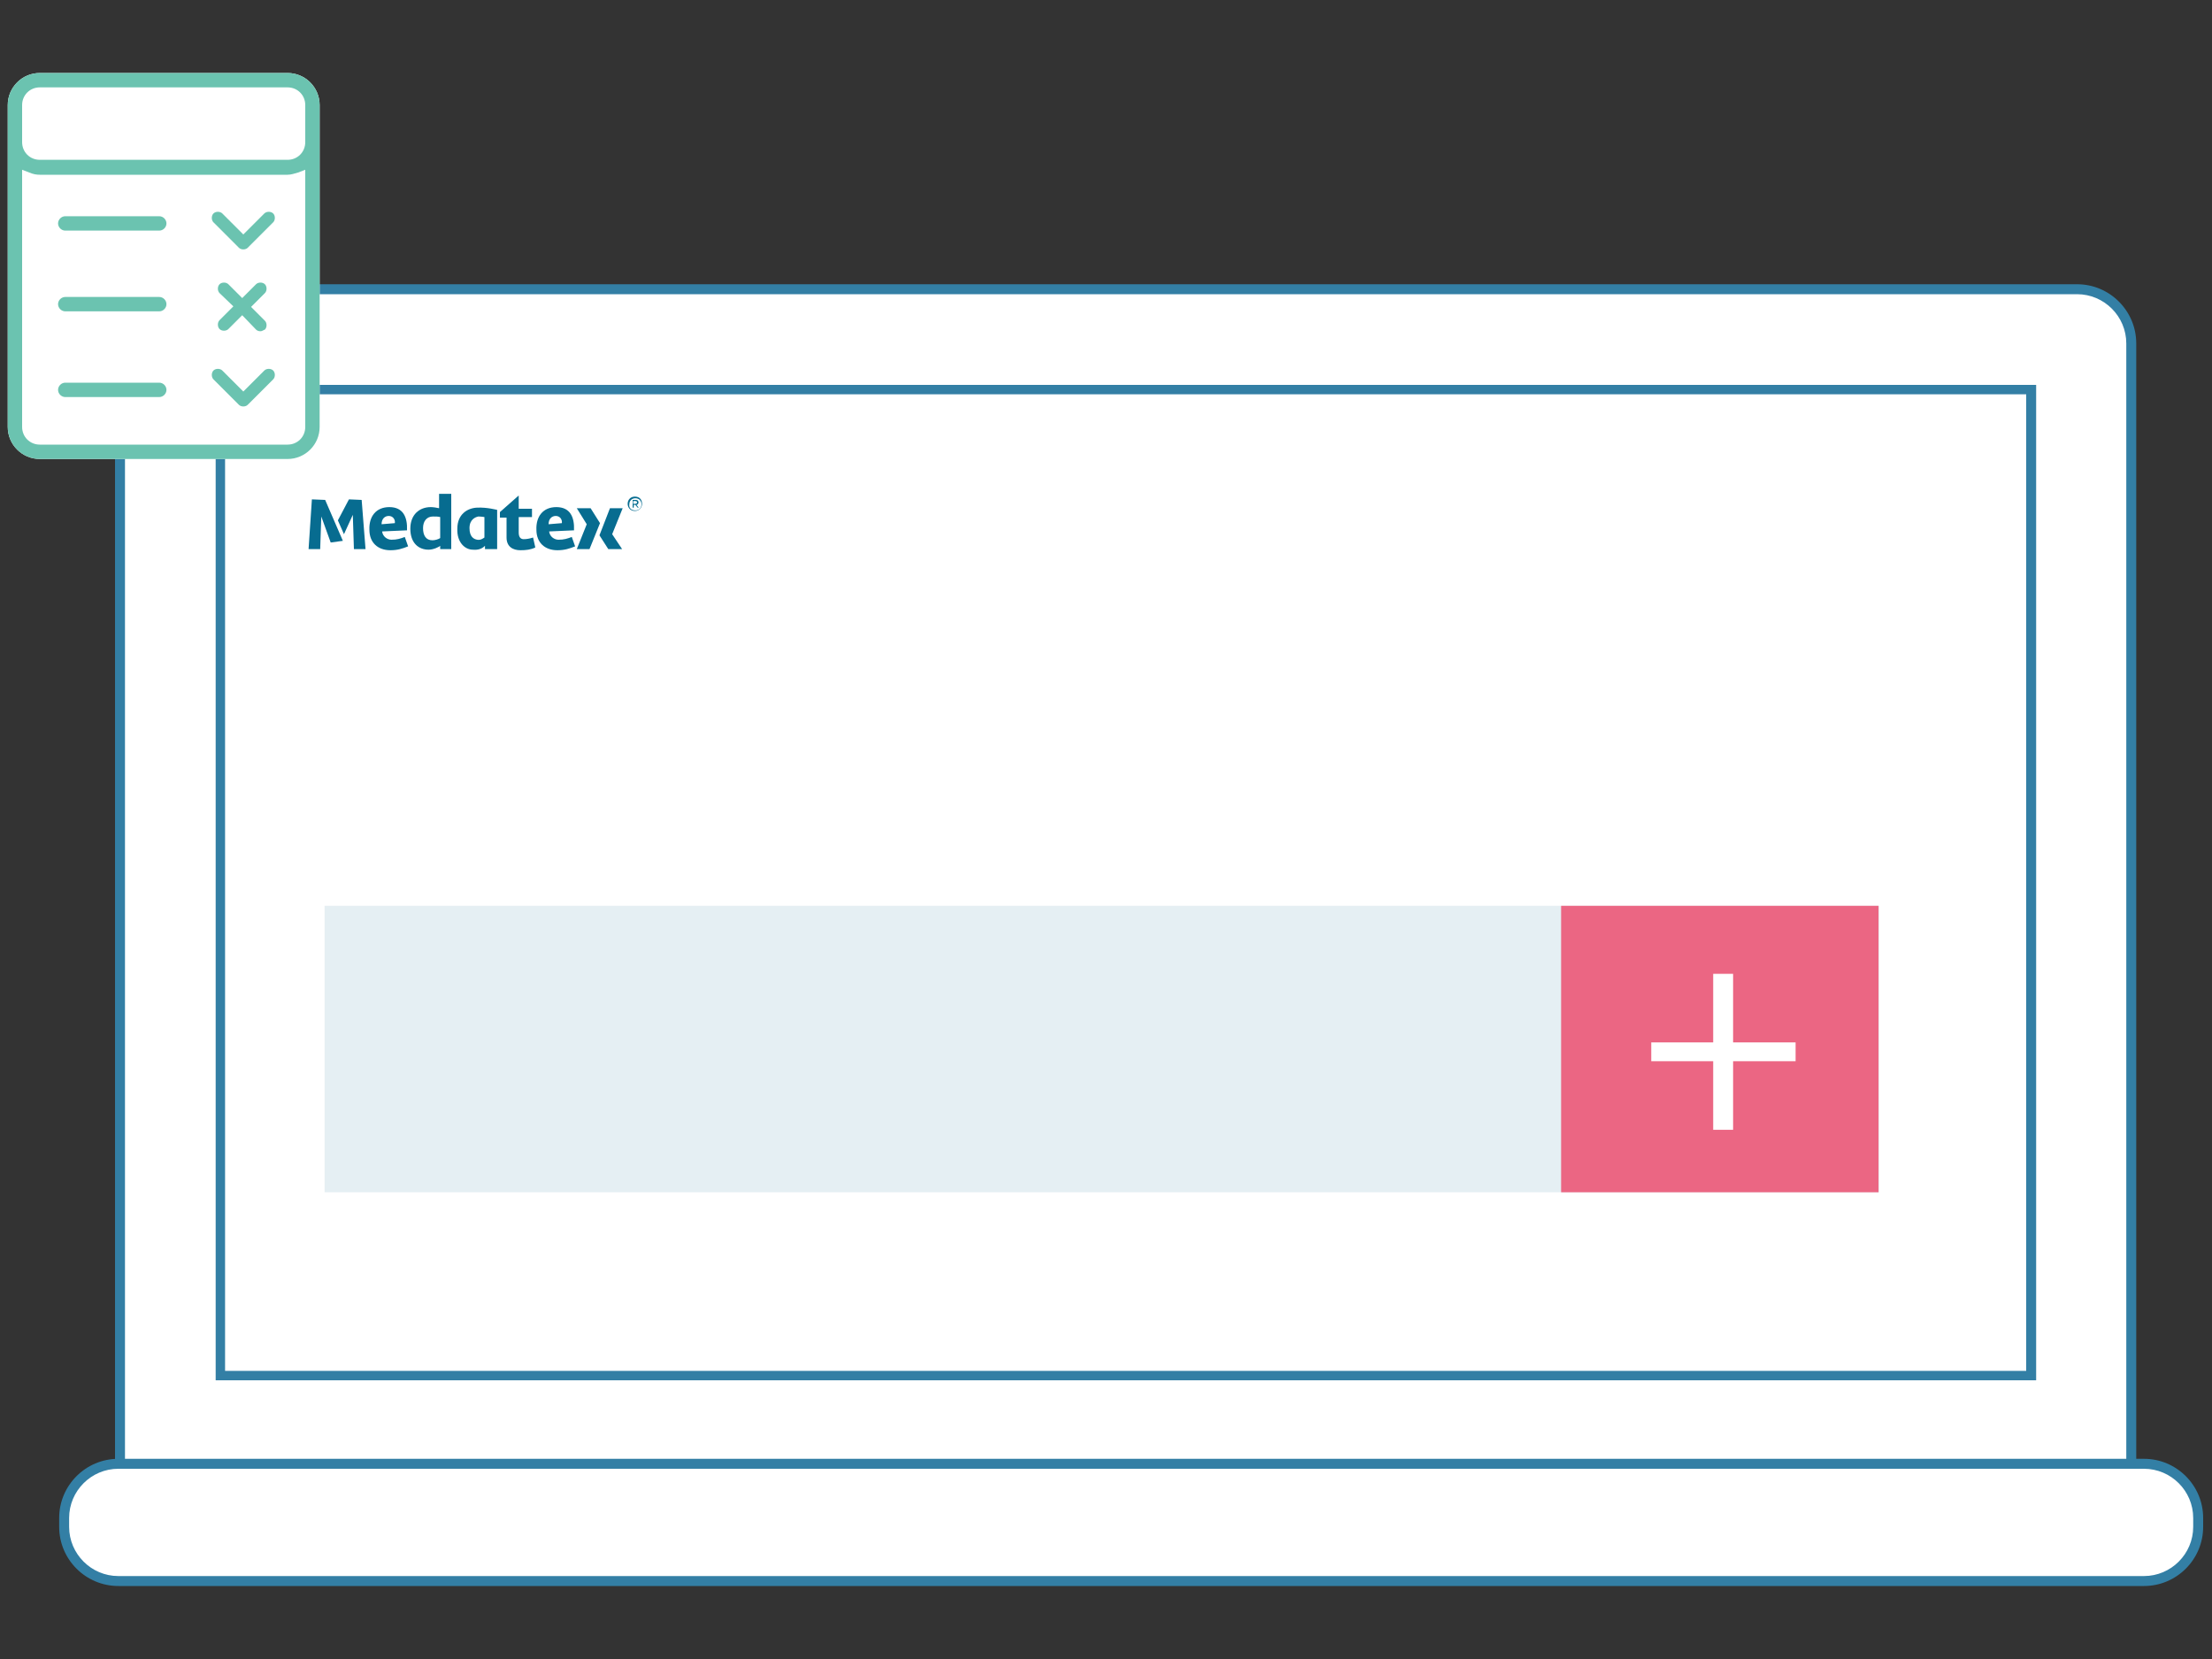
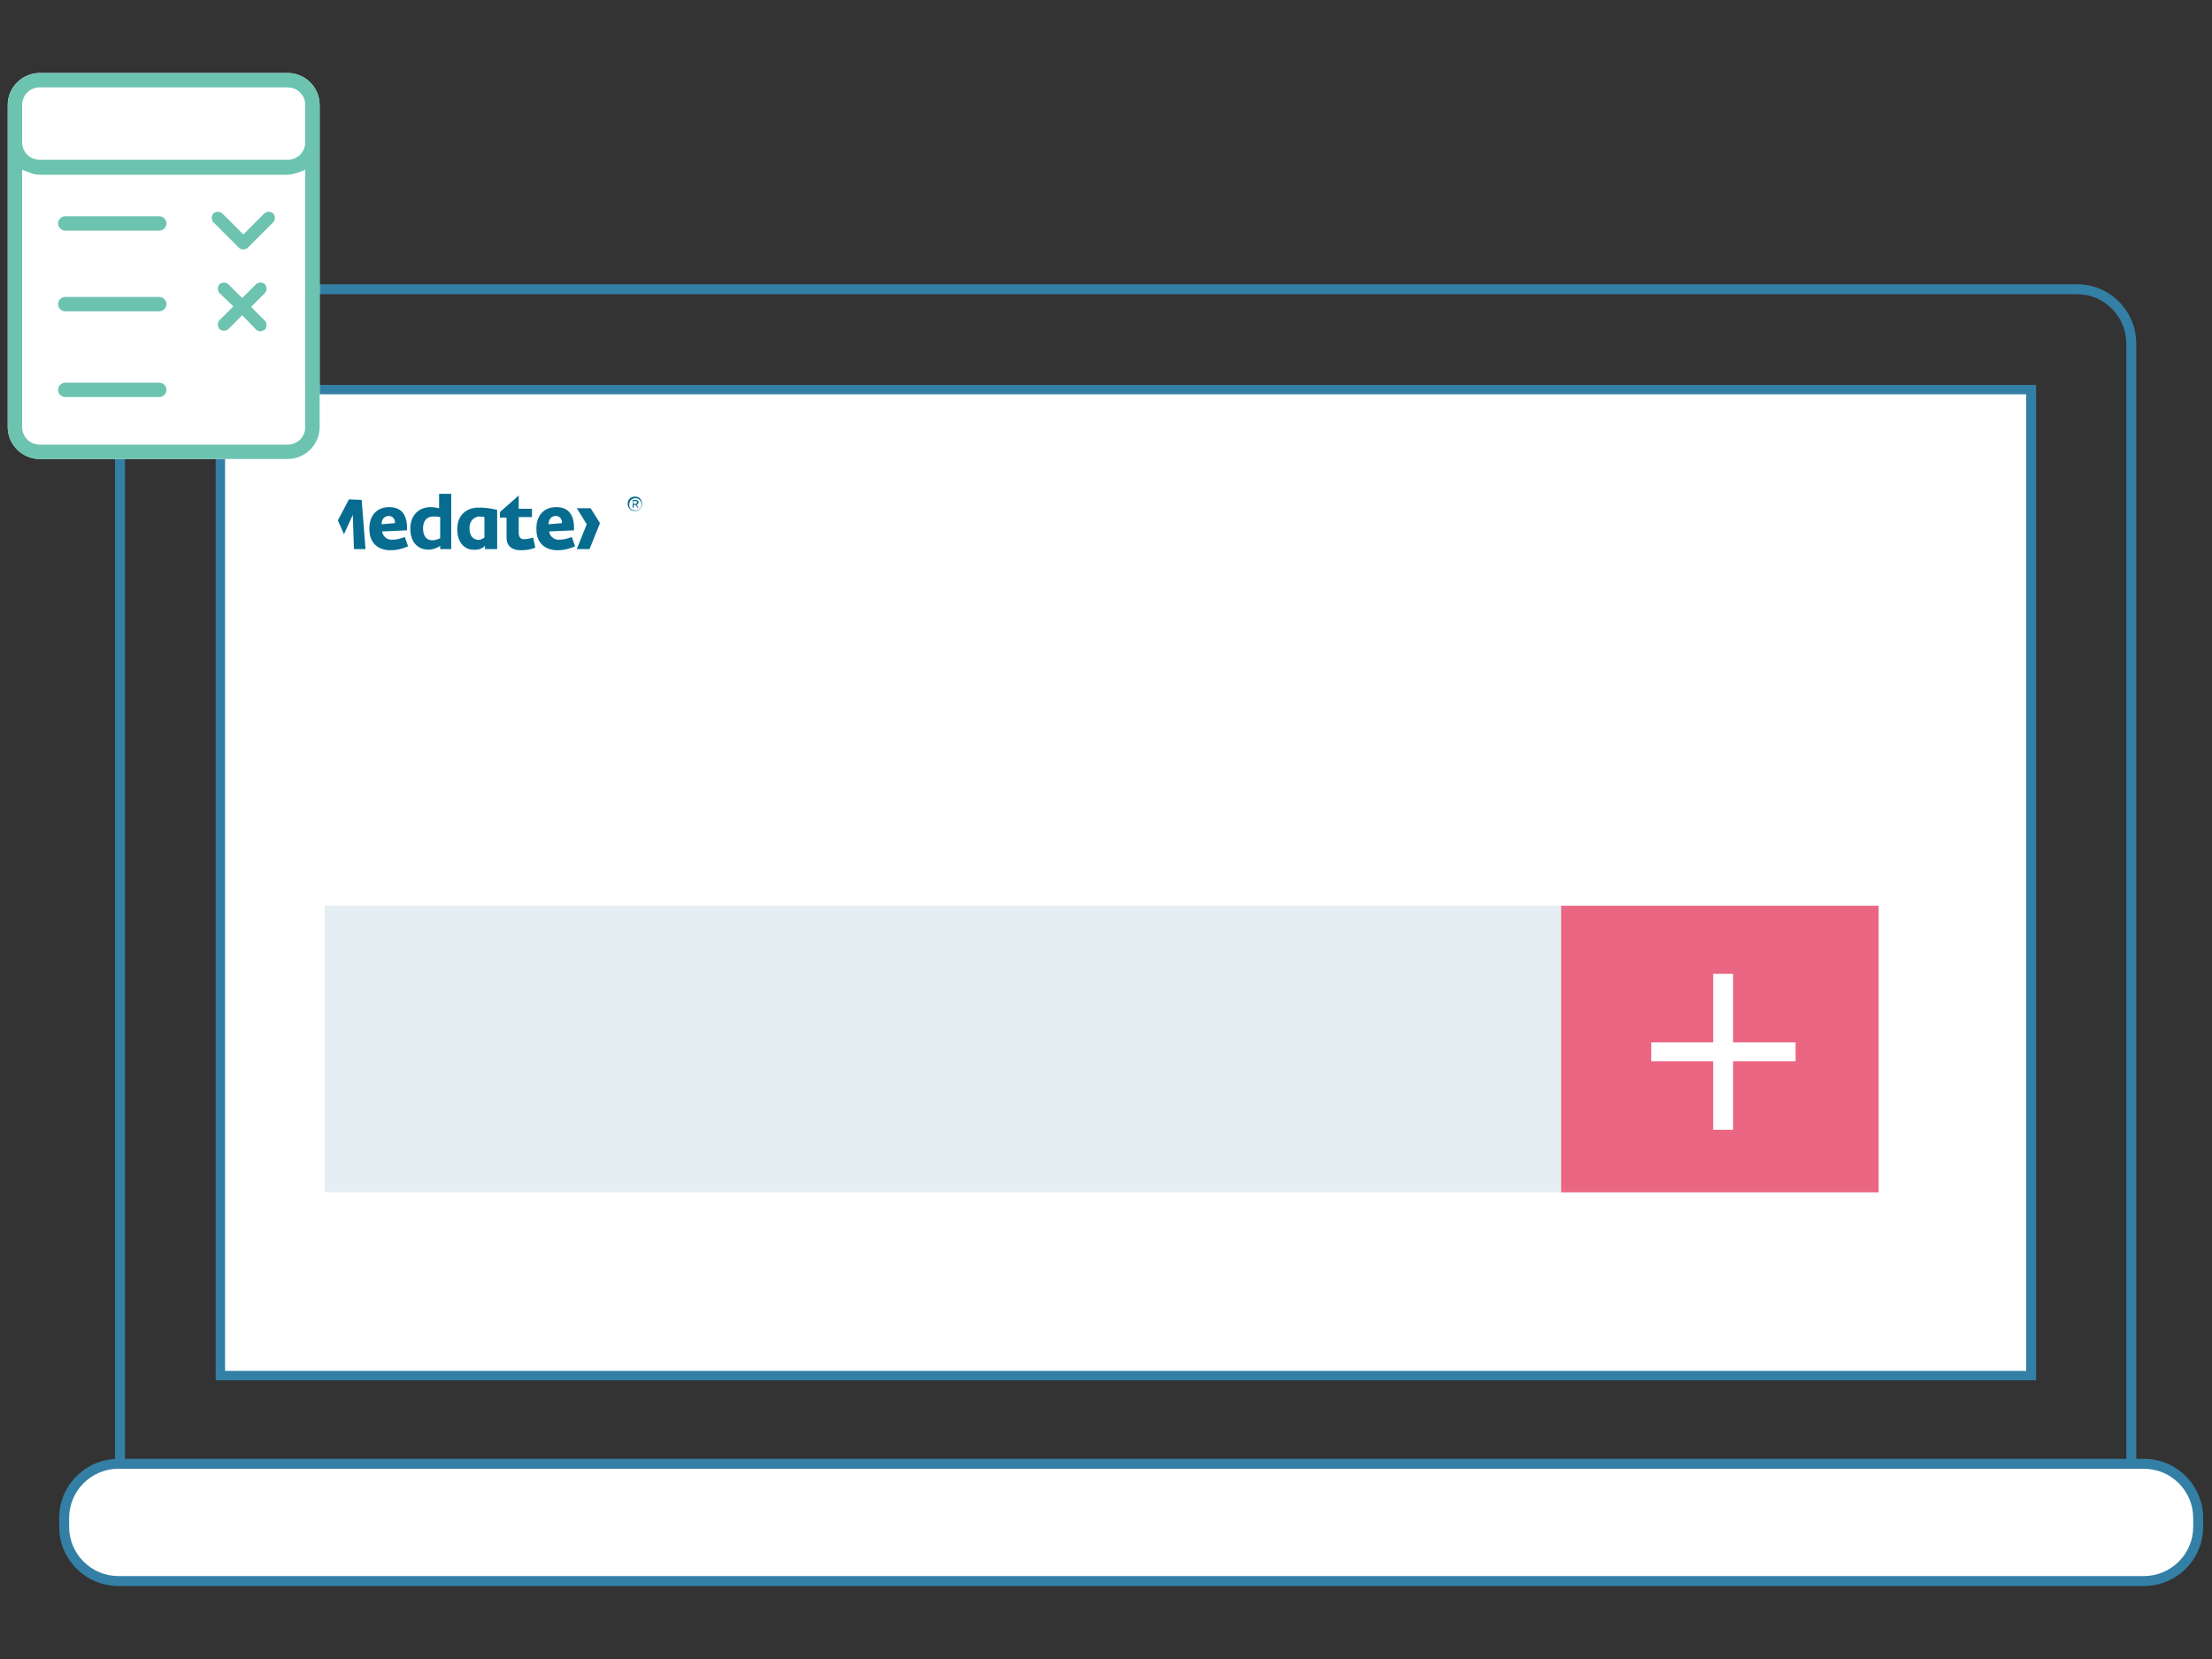
<svg xmlns="http://www.w3.org/2000/svg" version="1.1" id="Layer_1" x="0px" y="0px" viewBox="0 0 400 300" style="enable-background:new 0 0 400 300;" xml:space="preserve">
  <rect x="0" y="0" width="400" height="300" fill="#333333" stroke="none" />
  <style type="text/css">
	.st0{fill:#FFFFFF;}
	.st1{fill:#337FA5;}
	.st2{fill:#076C90;}
	.st3{fill:#E5EFF3;}
	.st4{fill:#EB6683;}
	.st5{fill:#6BC3B0;}
</style>
  <g>
    <g>
-       <path class="st0" d="M385.4,62.1c0-5.4-4.4-9.8-9.8-9.8H31.5c-5.4,0-9.8,4.4-9.8,9.8v210.1c0,5.4,4.4,9.8,9.8,9.8h344.1    c5.4,0,9.8-4.4,9.8-9.8V62.1z" />
      <path class="st1" d="M375.6,282.9H31.5c-5.9,0-10.7-4.8-10.7-10.7V62.1c0-5.9,4.8-10.7,10.7-10.7h344.1c5.9,0,10.7,4.8,10.7,10.7    v210.1C386.3,278.1,381.5,282.9,375.6,282.9z M31.5,53.2c-4.9,0-8.9,4-8.9,8.9v210.1c0,4.9,4,8.9,8.9,8.9h344.1    c4.9,0,8.9-4,8.9-8.9V62.1c0-4.9-4-8.9-8.9-8.9H31.5z" />
    </g>
    <g>
      <path class="st0" d="M397.5,276.1c0,5.4-4.4,9.8-9.8,9.8H21.4c-5.4,0-9.8-4.4-9.8-9.8v-1.6c0-5.4,4.4-9.8,9.8-9.8h366.3    c5.4,0,9.8,4.4,9.8,9.8V276.1z" />
      <path class="st1" d="M387.7,286.8H21.4c-5.9,0-10.7-4.8-10.7-10.7v-1.6c0-5.9,4.8-10.7,10.7-10.7h366.3c5.9,0,10.7,4.8,10.7,10.7    v1.6C398.4,282,393.6,286.8,387.7,286.8z M21.4,265.6c-4.9,0-8.9,4-8.9,8.9v1.6c0,4.9,4,8.9,8.9,8.9h366.3c4.9,0,8.9-4,8.9-8.9    v-1.6c0-4.9-4-8.9-8.9-8.9H21.4z" />
    </g>
    <g>
      <rect x="39.9" y="70.4" class="st0" width="327.4" height="178.3" />
      <path class="st1" d="M368.1,249.6H39V69.6h329.2V249.6z M40.7,247.9h325.7V71.3H40.7V247.9z" />
    </g>
    <g>
      <g>
        <polygon class="st2" points="65.4,90.4 66.1,99.3 64,99.3 63.8,93.1 62.2,96.6 61.1,94.1 63.1,90.3    " />
      </g>
      <g>
-         <polygon class="st2" points="58.8,90.4 62,97.8 59.8,98.1 58.1,93.4 57.9,99.3 55.8,99.3 56.4,90.3    " />
-       </g>
+         </g>
      <g>
        <path class="st2" d="M69.1,96.1c0.1,0.9,0.9,1.5,1.7,1.5c1,0,1.6-0.2,2.4-0.5l0.6,1.7c-1,0.4-1.9,0.7-3.2,0.7     c-2.3,0-3.8-1.4-3.8-3.7c-0.1-2.4,1.2-4.1,3.6-4.1c2.5,0,3.3,1.8,3.2,4.2L69.1,96.1z M70.3,93.3c-0.7,0-1.3,0.5-1.3,1.5l2.4-0.2     C71.5,94,71.1,93.3,70.3,93.3" />
      </g>
      <g>
        <path class="st2" d="M99.3,96.1c0.1,0.9,0.9,1.5,1.7,1.5c1,0,1.6-0.2,2.4-0.5l0.6,1.7c-1,0.4-1.9,0.7-3.2,0.7     c-2.3,0-3.8-1.4-3.8-3.7c-0.1-2.4,1.2-4.1,3.6-4.1c2.5,0,3.3,1.8,3.2,4.2L99.3,96.1z M100.5,93.3c-0.7,0-1.3,0.5-1.3,1.5l2.4-0.2     C101.7,94,101.3,93.3,100.5,93.3" />
      </g>
      <g>
        <path class="st2" d="M79.6,99.3v-0.6c-0.2,0.2-1.2,0.7-2.1,0.7c-1.8,0-3.3-1.2-3.3-3.8c0-2.5,1.6-3.9,3.7-3.9     c0.4,0,1.1,0.1,1.5,0.2v-2.6h2.2v10H79.6z M79.6,93.5c-0.4-0.1-0.7-0.1-1.3-0.1c-1.1,0-1.8,0.8-1.8,2.1c0,1.3,0.5,2.2,1.7,2.2     c0.5,0,1.1-0.2,1.4-0.4V93.5z" />
      </g>
      <g>
        <path class="st2" d="M96.4,97.2c-0.6,0.2-1.2,0.3-1.7,0.3c-0.5,0-0.9-0.3-0.9-1.2v-2.8h2.4V92h-2.4v-2.4l-3.4,3v1h1.2v3.6     c0,1.7,1.2,2.3,2.5,2.3c1,0,1.9-0.1,2.7-0.5L96.4,97.2z" />
      </g>
      <g>
        <polygon class="st2" points="108.5,94.6 106.6,99.3 104.3,99.3 106.1,94.8 104.3,91.9 106.8,91.9    " />
      </g>
      <g>
-         <polygon class="st2" points="108.4,96.8 110.3,91.9 112.6,91.9 110.7,96.6 112.5,99.3 110,99.3    " />
-       </g>
+         </g>
      <g>
        <path class="st2" d="M116.1,91.1c0,0.7-0.5,1.3-1.3,1.3c-0.8,0-1.3-0.6-1.3-1.3c0-0.7,0.5-1.3,1.3-1.3     C115.7,89.8,116.1,90.4,116.1,91.1 M114.9,92.3c0.7,0,1.1-0.5,1.1-1.1c0-0.6-0.4-1.1-1.1-1.1c-0.7,0-1.1,0.5-1.1,1.1     C113.7,91.8,114.1,92.3,114.9,92.3 M115,90.4h-0.6v1.4h0.2v-0.5h0.3l0.4,0.5h0.2v0l-0.4-0.5C115.6,91.2,115.6,90.4,115,90.4      M114.5,90.6h0.4c0.4,0,0.4,0.5,0,0.5h-0.4V90.6z" />
      </g>
      <g>
        <path class="st2" d="M86.2,91.8c-1.7,0.1-3.5,1.2-3.5,3.8c-0.1,2.5,1.4,3.8,2.8,3.8c1,0.1,1.7-0.2,2.2-0.7l0,0.6h2.2v-7.1     C89.8,92.2,88.1,91.7,86.2,91.8 M87.6,97.2c-0.3,0.2-0.7,0.5-1.3,0.4c-0.6-0.1-1.4-0.5-1.4-2.1c0-1.6,1.1-2,1.6-2.1     c0.5,0,1.1,0.1,1.1,0.1L87.6,97.2z" />
      </g>
    </g>
    <g>
      <rect x="58.7" y="163.8" class="st3" width="281.1" height="51.8" />
    </g>
    <g>
      <rect x="282.3" y="163.8" class="st4" width="57.4" height="51.8" />
    </g>
    <g>
      <g>
        <path class="st0" d="M309.8,191.9h-11.2v-3.4h11.2v-12.4h3.6v12.4h11.3v3.4h-11.3v12.4h-3.6V191.9z" />
      </g>
    </g>
  </g>
  <g>
    <path class="st0" d="M7.2,83c-3.2,0-5.8-2.6-5.8-5.8V19c0-3.2,2.6-5.8,5.8-5.8h44.8c3.2,0,5.8,2.6,5.8,5.8v58.2   c0,3.2-2.6,5.8-5.8,5.8H7.2z" />
  </g>
  <g>
    <g>
      <path class="st5" d="M7.2,83c-3.2,0-5.8-2.6-5.8-5.8V19c0-3.2,2.6-5.8,5.8-5.8h44.8c3.2,0,5.8,2.6,5.8,5.8v58.2    c0,3.2-2.6,5.8-5.8,5.8H7.2z M4,77.2c0,1.8,1.4,3.2,3.2,3.2h44.8c1.8,0,3.2-1.4,3.2-3.2V30.7l-1.3,0.5c-0.7,0.2-1.3,0.4-1.9,0.4    H7.2c-0.6,0-1.2-0.1-1.9-0.4L4,30.7V77.2z M7.2,15.8C5.4,15.8,4,17.2,4,19v6.7c0,1.8,1.4,3.2,3.2,3.2h44.8c1.8,0,3.2-1.4,3.2-3.2    V19c0-1.8-1.4-3.2-3.2-3.2H7.2z" />
    </g>
    <g>
      <path class="st5" d="M47.1,59.9c-0.3,0-0.6-0.1-0.8-0.3L43.8,57l-2.5,2.5c-0.2,0.2-0.5,0.3-0.8,0.3c-0.3,0-0.6-0.1-0.8-0.3    c-0.2-0.2-0.3-0.5-0.3-0.8c0-0.3,0.1-0.6,0.3-0.8l2.5-2.5L39.7,53c-0.2-0.2-0.3-0.5-0.3-0.8c0-0.3,0.1-0.6,0.3-0.8    c0.2-0.2,0.5-0.3,0.8-0.3c0.3,0,0.6,0.1,0.8,0.3l2.5,2.5l2.5-2.5c0.2-0.2,0.5-0.3,0.8-0.3s0.6,0.1,0.8,0.3    c0.2,0.2,0.3,0.5,0.3,0.8c0,0.3-0.1,0.6-0.3,0.8l-2.5,2.5l2.5,2.5c0.2,0.2,0.3,0.5,0.3,0.8c0,0.3-0.1,0.6-0.3,0.8    C47.6,59.7,47.4,59.9,47.1,59.9L47.1,59.9z" />
    </g>
    <g>
-       <path class="st5" d="M44,73.5c-0.3,0-0.6-0.1-0.8-0.3c0,0,0,0-0.1-0.1l0,0l-4.5-4.5c-0.2-0.2-0.3-0.5-0.3-0.8    c0-0.3,0.1-0.6,0.3-0.8c0.2-0.2,0.5-0.3,0.8-0.3c0.3,0,0.6,0.1,0.8,0.3l3.8,3.8l3.8-3.8c0.2-0.2,0.5-0.3,0.8-0.3    c0.3,0,0.6,0.1,0.8,0.3c0.2,0.2,0.3,0.5,0.3,0.8c0,0.3-0.1,0.6-0.3,0.8l-4.5,4.5l0,0c0,0,0,0-0.1,0.1C44.6,73.4,44.3,73.5,44,73.5    L44,73.5z" />
-     </g>
+       </g>
    <g>
      <path class="st5" d="M11.8,56.3c-0.7,0-1.3-0.6-1.3-1.3c0-0.7,0.6-1.3,1.3-1.3h17c0.7,0,1.3,0.6,1.3,1.3c0,0.7-0.6,1.3-1.3,1.3    H11.8z" />
    </g>
    <g>
      <path class="st5" d="M44,45.1c-0.3,0-0.6-0.1-0.8-0.3c0,0,0,0-0.1-0.1l0,0l-4.5-4.5c-0.2-0.2-0.3-0.5-0.3-0.8    c0-0.3,0.1-0.6,0.3-0.8c0.2-0.2,0.5-0.3,0.8-0.3c0.3,0,0.6,0.1,0.8,0.3l3.8,3.8l3.8-3.8c0.2-0.2,0.5-0.3,0.8-0.3    c0.3,0,0.6,0.1,0.8,0.3c0.2,0.2,0.3,0.5,0.3,0.8c0,0.3-0.1,0.6-0.3,0.8l-4.5,4.5l0,0c0,0,0,0-0.1,0.1C44.6,45,44.3,45.1,44,45.1    L44,45.1z" />
    </g>
    <g>
      <path class="st5" d="M11.8,41.7c-0.7,0-1.3-0.6-1.3-1.3c0-0.7,0.6-1.3,1.3-1.3h17c0.7,0,1.3,0.6,1.3,1.3c0,0.7-0.6,1.3-1.3,1.3    H11.8z" />
    </g>
    <g>
      <path class="st5" d="M11.8,71.8c-0.7,0-1.3-0.6-1.3-1.3c0-0.7,0.6-1.3,1.3-1.3h17c0.7,0,1.3,0.6,1.3,1.3c0,0.7-0.6,1.3-1.3,1.3    H11.8z" />
    </g>
  </g>
</svg>